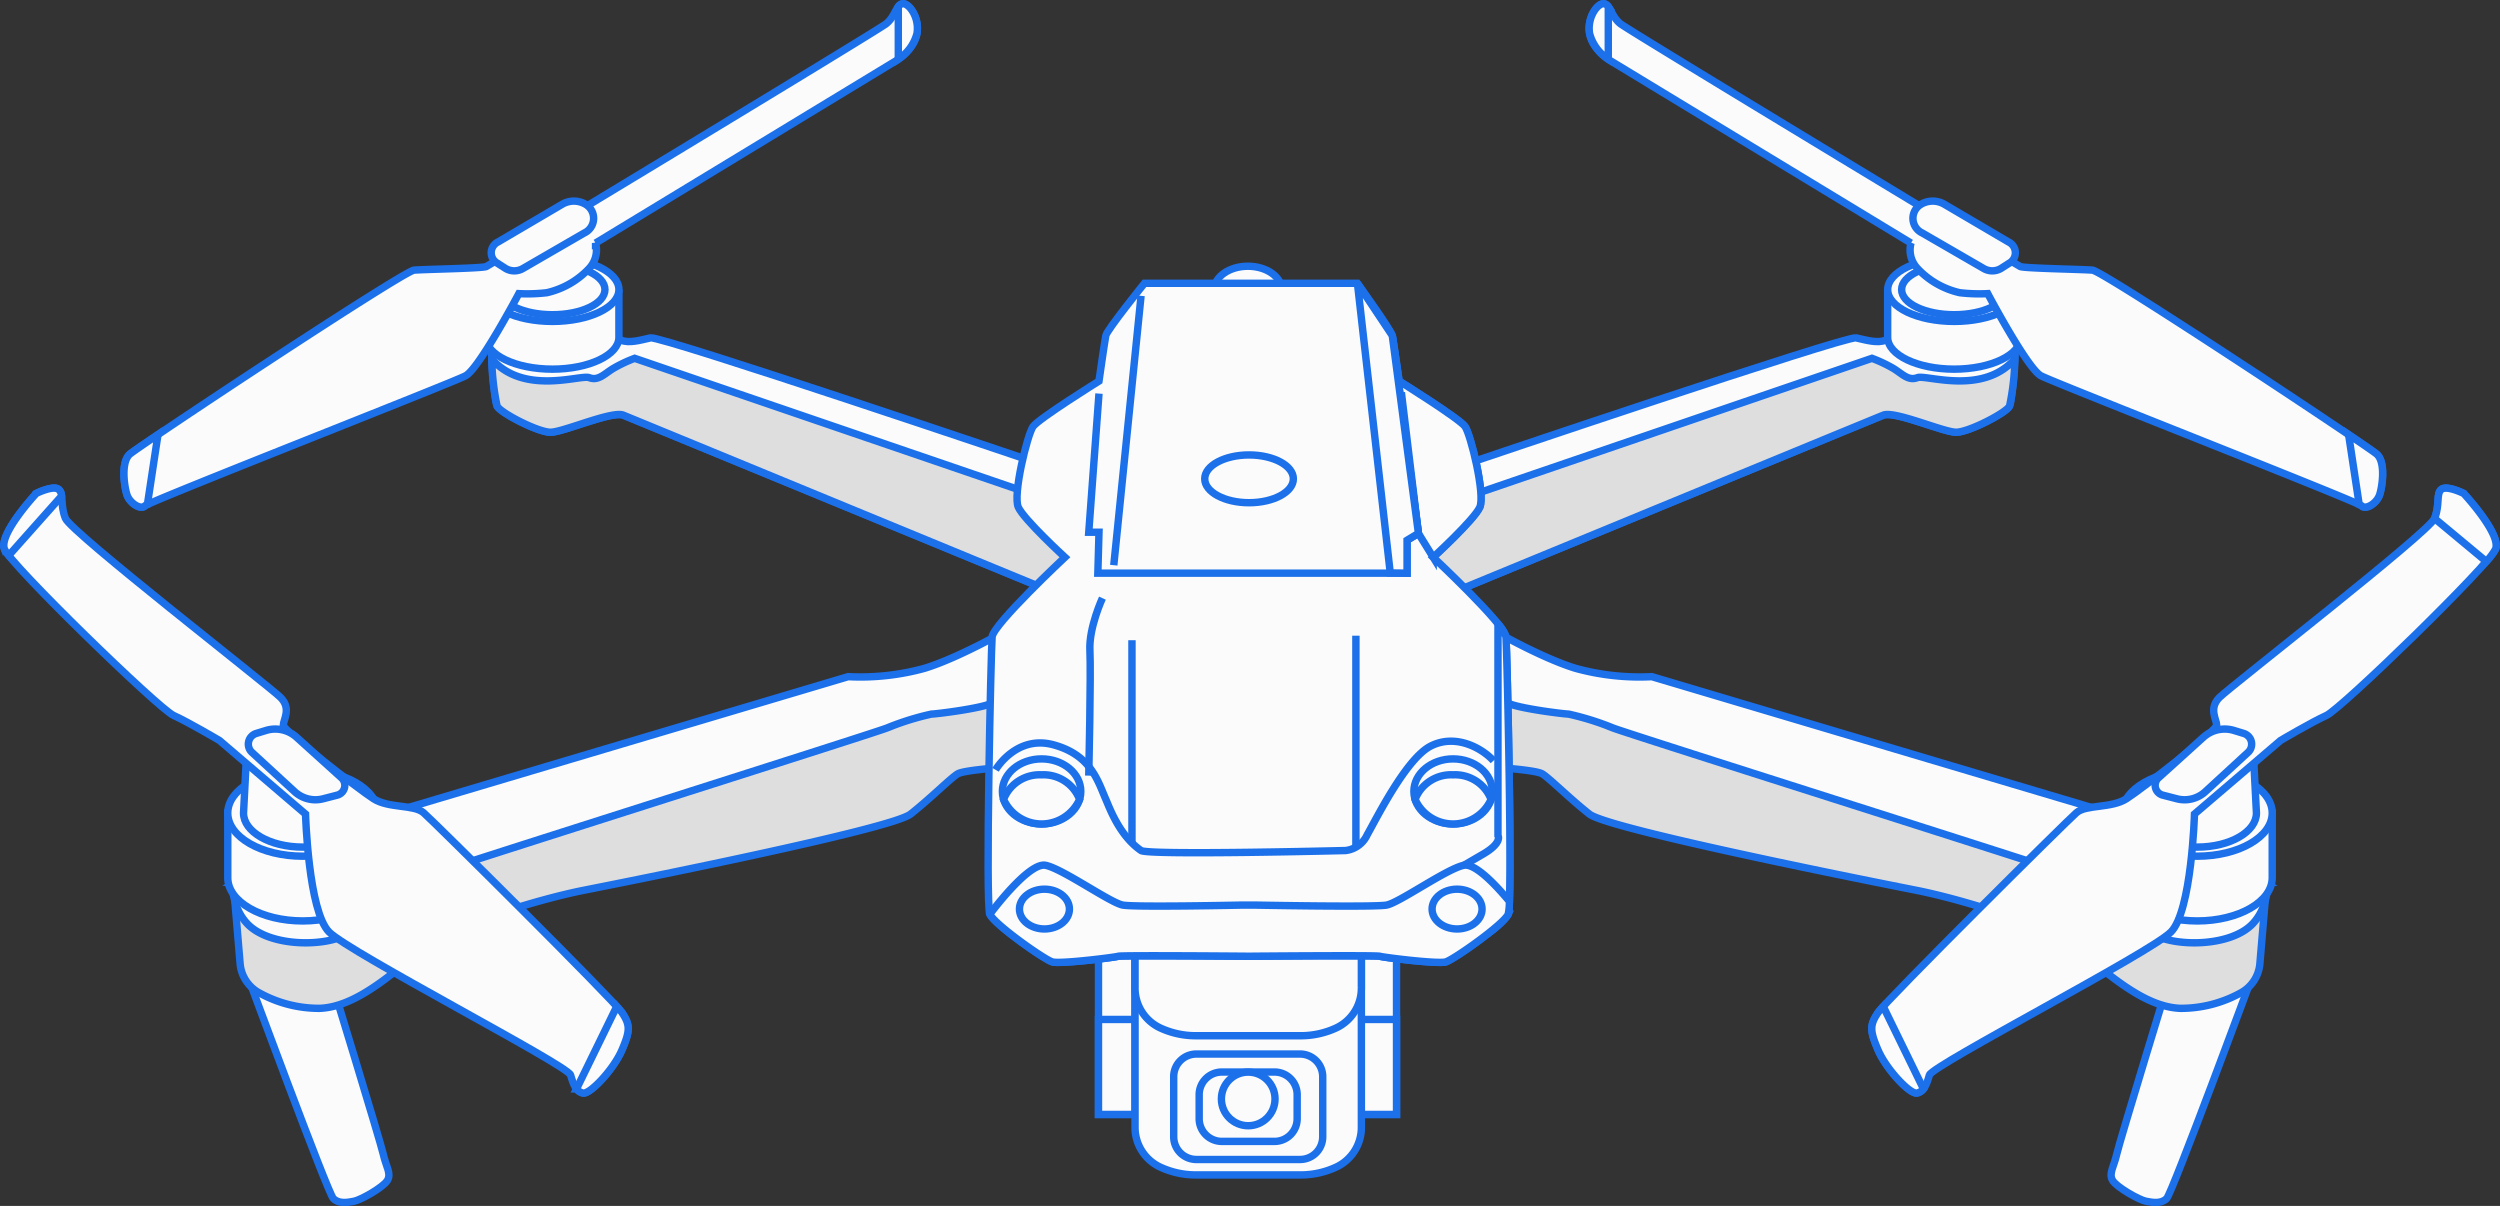
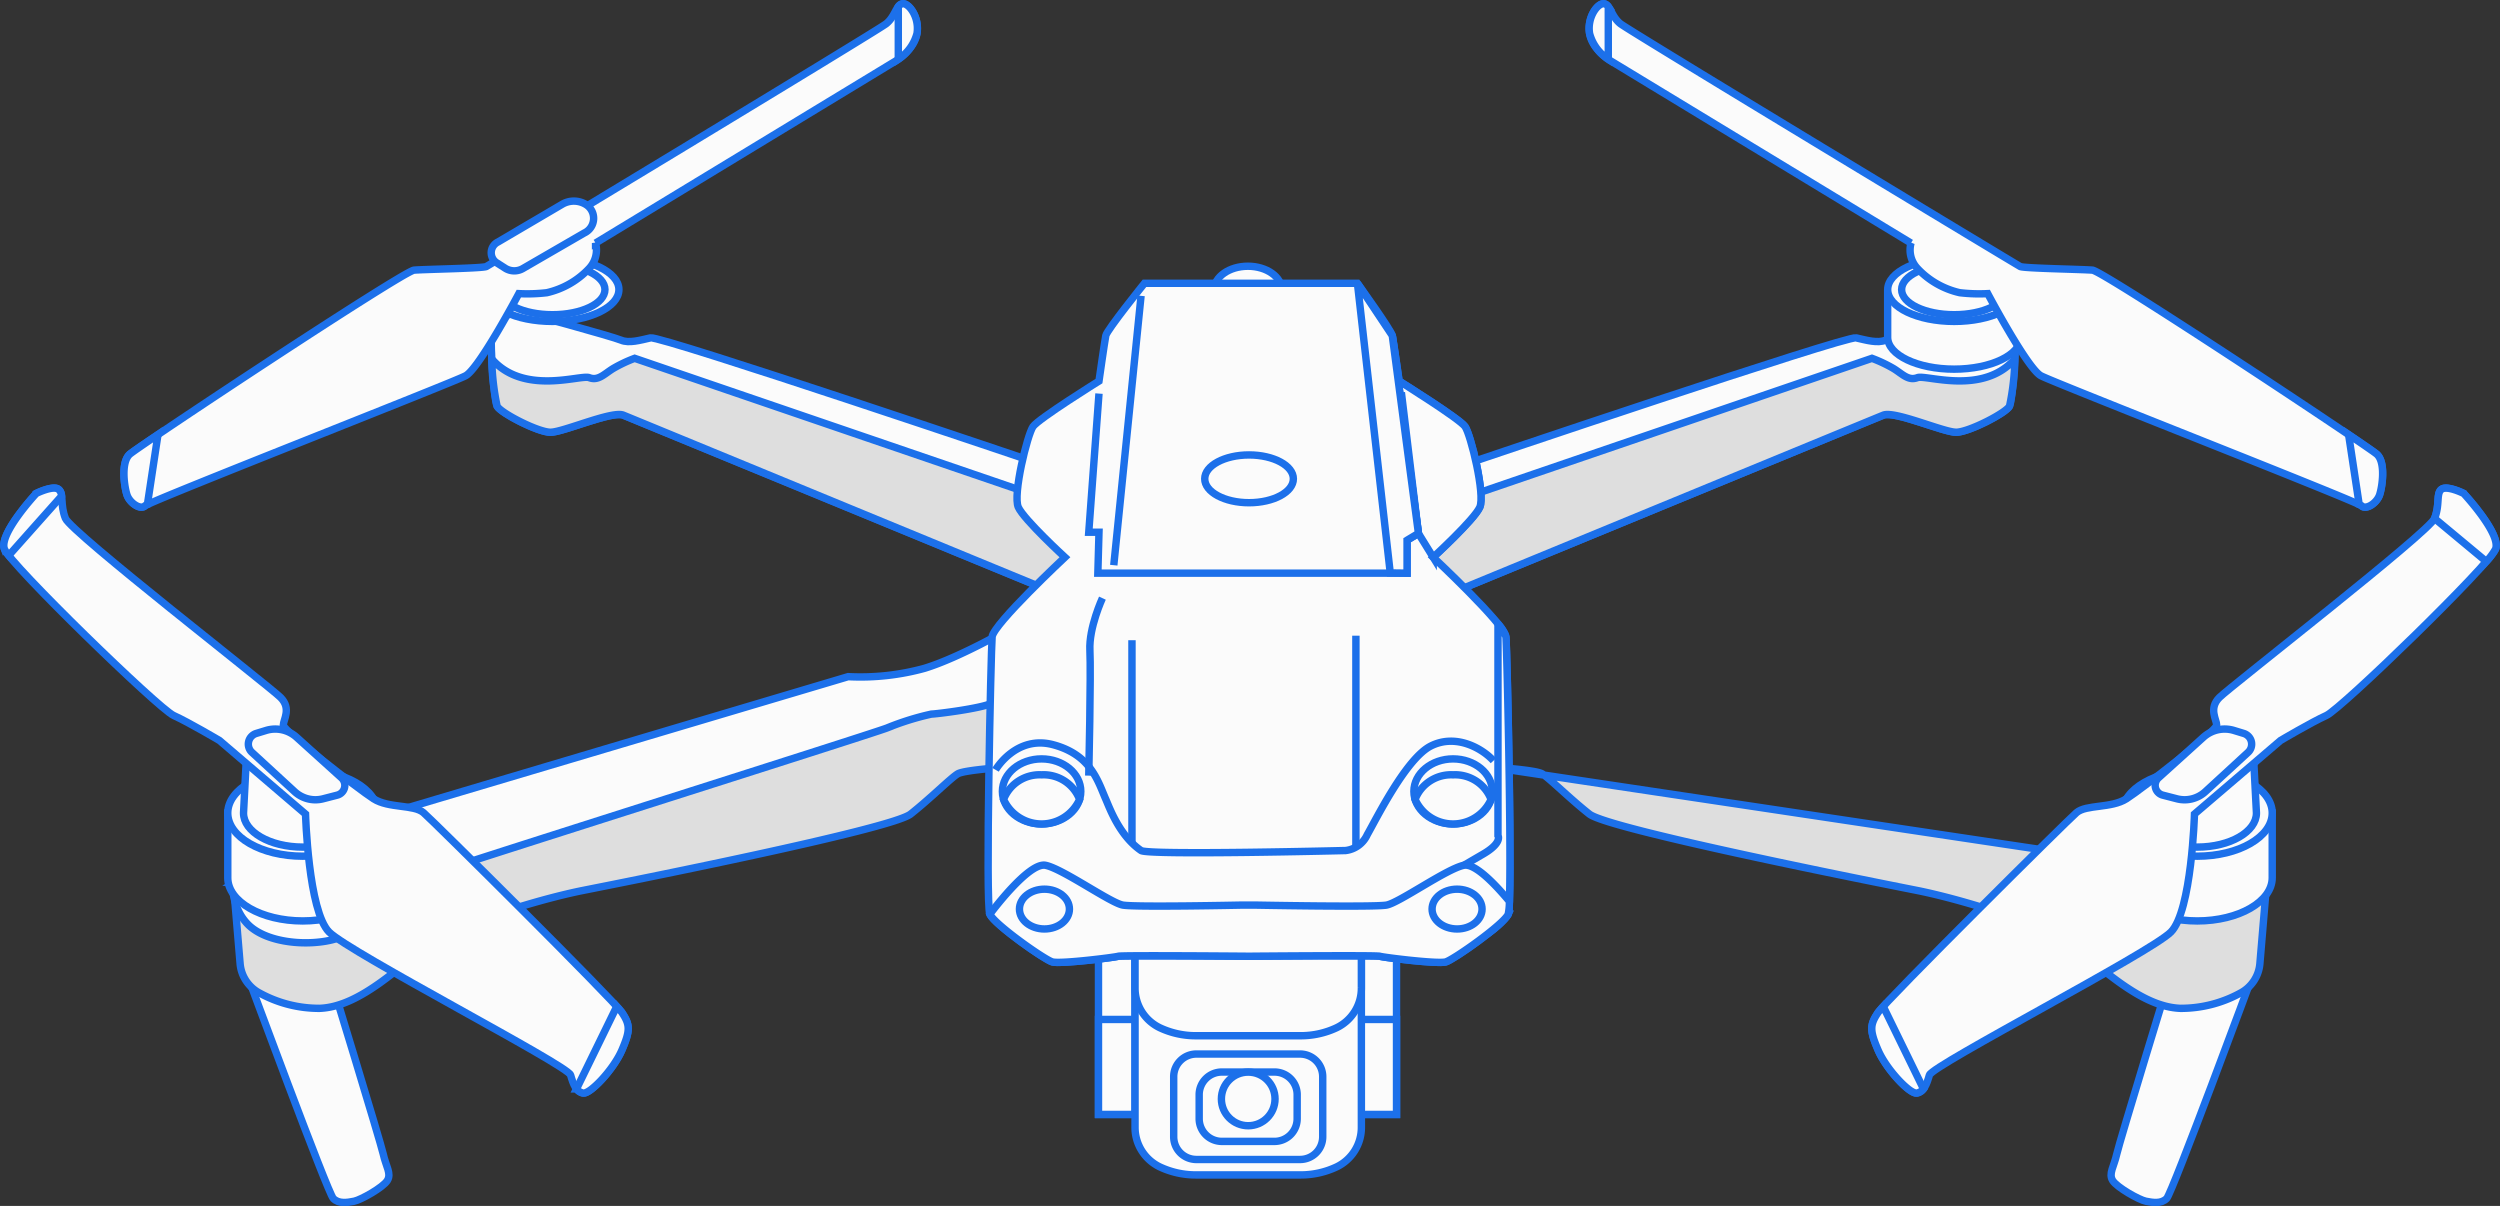
<svg xmlns="http://www.w3.org/2000/svg" width="336.898" height="162.513" viewBox="0 0 336.898 162.513">
  <rect x="0" y="0" width="336.898" height="162.513" fill="#333333" stroke="none" />
  <g id="Drone" transform="translate(0.011 0.003)">
    <g id="Grupo_735" data-name="Grupo 735" transform="translate(148.021 126.88)">
      <rect id="Rectángulo_764" data-name="Rectángulo 764" width="4.926" height="23.303" fill="#fbfbfb" stroke="#1c70ea" stroke-width="1" />
      <rect id="Rectángulo_765" data-name="Rectángulo 765" width="4.926" height="12.8" transform="translate(0 10.498)" fill="#fbfbfb" stroke="#1c70ea" stroke-width="1" />
    </g>
    <g id="Grupo_736" data-name="Grupo 736" transform="translate(183.257 126.88)">
      <rect id="Rectángulo_766" data-name="Rectángulo 766" width="4.926" height="23.303" fill="#fbfbfb" stroke="#1c70ea" stroke-width="1" />
      <rect id="Rectángulo_767" data-name="Rectángulo 767" width="4.926" height="12.8" transform="translate(0 10.498)" fill="#fbfbfb" stroke="#1c70ea" stroke-width="1" />
    </g>
    <path id="Trazado_1371" data-name="Trazado 1371" d="M328.4,246.689v25a5.89,5.89,0,0,1-3.316,5.357,11.354,11.354,0,0,1-4.844,1.092H306.066a11.394,11.394,0,0,1-4.849-1.092,5.9,5.9,0,0,1-3.317-5.357v-25l15.25-.379Z" transform="translate(-144.953 -119.809)" fill="#fbfbfb" stroke="#1c70ea" stroke-width="1" />
    <path id="Trazado_1372" data-name="Trazado 1372" d="M328.4,246.689v6.243a5.9,5.9,0,0,1-3.316,5.362,11.349,11.349,0,0,1-4.844,1.087H306.066a11.389,11.389,0,0,1-4.849-1.087,5.912,5.912,0,0,1-3.317-5.362v-6.243l15.25-.379Z" transform="translate(-144.953 -119.809)" fill="#fbfbfb" stroke="#1c70ea" stroke-width="1" />
    <path id="Trazado_1373" data-name="Trazado 1373" d="M325.088,276.62H311.115a3.056,3.056,0,0,0-3.055,3.055v8.1a3.056,3.056,0,0,0,3.055,3.055h13.973a3.056,3.056,0,0,0,3.055-3.055v-8.1A3.056,3.056,0,0,0,325.088,276.62Zm-.39,8.719a3.056,3.056,0,0,1-3.055,3.055h-7.094a3.056,3.056,0,0,1-3.055-3.055V282.1a3.056,3.056,0,0,1,3.055-3.055h7.094A3.056,3.056,0,0,1,324.7,282.1Z" transform="translate(-149.905 -134.582)" fill="#fbfbfb" stroke="#1c70ea" stroke-width="1" />
    <circle id="Elipse_54" data-name="Elipse 54" cx="3.614" cy="3.614" r="3.614" transform="translate(164.583 144.473)" fill="#fbfbfb" stroke="#1c70ea" stroke-width="1" />
    <g id="Grupo_739" data-name="Grupo 739" transform="translate(199.783 65.771)">
      <path id="Trazado_1374" data-name="Trazado 1374" d="M573.588,253.54s-10.846,29.362-11.595,30.11-1.871.559-2.8.374-3.927-1.871-4.49-2.8.185-1.871.559-3.552,7.294-24.312,7.294-24.312l9.724-2.245,1.307,2.43Z" transform="translate(-469.803 -187.92)" fill="#fbfbfb" stroke="#1c70ea" stroke-width="1" />
-       <path id="Trazado_1375" data-name="Trazado 1375" d="M494.926,204.388l-.912,10.826a4.948,4.948,0,0,1-2.645,3.957,16.672,16.672,0,0,1-8.032,2.05c-5.613-.185-11.036-5.987-15.147-8.791s-14.773-5.987-20.386-7.1-41.52-8.227-44.14-10.288-5.423-4.865-6.356-5.423-7.1-.933-7.1-.933l-.933-13.092,101.74,29.362,3.927-.559Z" transform="translate(-389.27 -151.111)" fill="#dedede" stroke="#1c70ea" stroke-width="1" />
-       <path id="Trazado_1376" data-name="Trazado 1376" d="M391.07,164.635s6.73,3.926,11.595,5.423a32.534,32.534,0,0,0,10.288,1.123s80.421,23.938,81.728,24.312,2.245,5.8-.748,8.976-10.662,3.178-13.65,1.307-8.6-6.92-9.165-7.294-60.968-19.448-63.4-20.386a36.965,36.965,0,0,0-5.987-1.871c-.564,0-6.73-.748-8.227-1.5s-2.43-10.1-2.43-10.1Z" transform="translate(-390.147 -145.769)" fill="#fbfbfb" stroke="#1c70ea" stroke-width="1" />
+       <path id="Trazado_1375" data-name="Trazado 1375" d="M494.926,204.388l-.912,10.826a4.948,4.948,0,0,1-2.645,3.957,16.672,16.672,0,0,1-8.032,2.05c-5.613-.185-11.036-5.987-15.147-8.791s-14.773-5.987-20.386-7.1-41.52-8.227-44.14-10.288-5.423-4.865-6.356-5.423-7.1-.933-7.1-.933Z" transform="translate(-389.27 -151.111)" fill="#dedede" stroke="#1c70ea" stroke-width="1" />
      <g id="Grupo_738" data-name="Grupo 738" transform="translate(86.203 33.957)">
        <g id="Grupo_737" data-name="Grupo 737" transform="translate(0 4.014)">
          <path id="Trazado_1378" data-name="Trazado 1378" d="M557.45,213.26v8.724c0,3.214,4.521,5.818,10.1,5.818s10.1-2.6,10.1-5.818V213.26h-20.2Z" transform="translate(-557.445 -207.442)" fill="#fbfbfb" stroke="#1c70ea" stroke-width="1" />
          <ellipse id="Elipse_55" data-name="Elipse 55" cx="10.103" cy="5.818" rx="10.103" ry="5.818" fill="#fbfbfb" stroke="#1c70ea" stroke-width="1" />
        </g>
        <path id="Trazado_1379" data-name="Trazado 1379" d="M567.469,199.483l7.176-5.4,2.507,2.312.39,7.515c0,2.537-3.573,4.593-7.976,4.593s-7.976-2.056-7.976-4.593c0-2.117,2.491-3.9,5.879-4.429Z" transform="translate(-559.463 -194.08)" fill="#fbfbfb" stroke="#1c70ea" stroke-width="1" />
      </g>
      <path id="Trazado_1380" data-name="Trazado 1380" d="M571.359,128.56s5.049,5.423,4.3,7.479-20.76,21.509-22.816,22.442-6.172,3.368-6.172,3.368l-11.595,9.914s-.374,13.092-3.178,15.9-32.165,17.956-32.54,19.263-.748,2.245-1.681,2.43-4.116-3.178-5.239-5.8-1.123-3.368,0-5.049,25.435-25.809,26.742-26.932,4.675-.559,6.73-1.871,12.159-9.165,12.159-9.914-1.123-2.245.374-3.742,28.239-22.257,28.987-24.128.184-3.368.933-3.926,2.994.559,2.994.559Z" transform="translate(-439.145 -127.835)" fill="#fbfbfb" stroke="#1c70ea" stroke-width="1" />
      <path id="Trazado_1381" data-name="Trazado 1381" d="M576.7,191.375l1.312.4a1.511,1.511,0,0,1,.584,2.563l-5.751,5.29a4.127,4.127,0,0,1-3.824.959l-1.907-.492a1.365,1.365,0,0,1-.574-2.337l6.038-5.459A4.292,4.292,0,0,1,576.7,191.375Z" transform="translate(-475.451 -158.715)" fill="#fbfbfb" stroke="#1c70ea" stroke-width="1" />
      <path id="Trazado_1382" data-name="Trazado 1382" d="M492.429,269.984c-1.123-2.619-1.123-3.368,0-5.049.092-.133.333-.415.7-.815l5.423,11.108a1.491,1.491,0,0,1-.882.559c-.933.184-4.116-3.178-5.239-5.8Z" transform="translate(-439.14 -194.261)" fill="#fbfbfb" stroke="#1c70ea" stroke-width="1" />
      <path id="Trazado_1383" data-name="Trazado 1383" d="M647.767,136.047c.748-2.056-4.3-7.479-4.3-7.479s-2.245-1.123-2.994-.559-.185,2.055-.933,3.926l6.971,5.8A8.325,8.325,0,0,0,647.767,136.047Z" transform="translate(-511.253 -127.843)" fill="#fbfbfb" stroke="#1c70ea" stroke-width="1" />
    </g>
    <g id="Grupo_742" data-name="Grupo 742" transform="translate(0.502 65.771)">
      <path id="Trazado_1384" data-name="Trazado 1384" d="M64.5,253.54S75.347,282.9,76.095,283.65s1.871.559,2.8.374,3.926-1.871,4.49-2.8-.185-1.871-.559-3.552-7.294-24.312-7.294-24.312l-9.724-2.245-1.307,2.43Z" transform="translate(-31.695 -187.92)" fill="#fbfbfb" stroke="#1c70ea" stroke-width="1" />
      <path id="Trazado_1385" data-name="Trazado 1385" d="M60.84,204.388l.912,10.826a4.948,4.948,0,0,0,2.645,3.957,16.673,16.673,0,0,0,8.032,2.05c5.613-.185,11.036-5.987,15.147-8.791s14.773-5.987,20.386-7.1,41.52-8.227,44.14-10.288,5.423-4.865,6.356-5.423,7.1-.933,7.1-.933l.933-13.092L64.757,204.952l-3.926-.559Z" transform="translate(-29.906 -151.111)" fill="#dedede" stroke="#1c70ea" stroke-width="1" />
      <path id="Trazado_1386" data-name="Trazado 1386" d="M165.473,164.635s-6.73,3.926-11.595,5.423a32.533,32.533,0,0,1-10.288,1.123s-80.421,23.938-81.728,24.312-2.245,5.8.748,8.976,10.662,3.178,13.65,1.307,8.6-6.92,9.165-7.294,60.968-19.448,63.4-20.386a36.582,36.582,0,0,1,5.987-1.871c.564,0,6.73-.748,8.227-1.5s2.43-10.1,2.43-10.1Z" transform="translate(-29.805 -145.769)" fill="#fbfbfb" stroke="#1c70ea" stroke-width="1" />
      <g id="Grupo_741" data-name="Grupo 741" transform="translate(30.175 33.957)">
        <g id="Grupo_740" data-name="Grupo 740" transform="translate(0 4.014)">
          <path id="Trazado_1387" data-name="Trazado 1387" d="M79.577,213.26v8.724c0,3.214-4.521,5.818-10.1,5.818s-10.1-2.6-10.1-5.818V213.26h20.2Z" transform="translate(-59.37 -207.442)" fill="#fbfbfb" stroke="#1c70ea" stroke-width="1" />
          <ellipse id="Elipse_56" data-name="Elipse 56" cx="10.103" cy="5.818" rx="10.103" ry="5.818" transform="translate(0.005)" fill="#fbfbfb" stroke="#1c70ea" stroke-width="1" />
        </g>
        <path id="Trazado_1388" data-name="Trazado 1388" d="M73.6,199.483l-7.176-5.4-2.507,2.312-.39,7.515c0,2.537,3.573,4.593,7.976,4.593s7.976-2.056,7.976-4.593c0-2.117-2.491-3.9-5.879-4.429Z" transform="translate(-61.398 -194.08)" fill="#fbfbfb" stroke="#1c70ea" stroke-width="1" />
      </g>
      <path id="Trazado_1389" data-name="Trazado 1389" d="M4.879,128.56s-5.049,5.423-4.3,7.479,20.76,21.509,22.816,22.442,6.172,3.368,6.172,3.368l11.595,9.914s.374,13.092,3.178,15.9,32.165,17.956,32.54,19.263.748,2.245,1.681,2.43,4.116-3.178,5.239-5.8,1.123-3.368,0-5.049-25.435-25.809-26.742-26.932-4.675-.559-6.73-1.871-12.159-9.165-12.159-9.914,1.123-2.245-.374-3.742S9.554,133.789,8.805,131.918s-.185-3.368-.933-3.926-2.994.559-2.994.559Z" transform="translate(-0.502 -127.835)" fill="#fbfbfb" stroke="#1c70ea" stroke-width="1" />
      <path id="Trazado_1390" data-name="Trazado 1390" d="M7.872,128c-.748-.559-2.994.559-2.994.559s-5.049,5.423-4.3,7.479a4.061,4.061,0,0,0,.589.882l7.12-8a1.269,1.269,0,0,0-.42-.928Z" transform="translate(-0.502 -127.84)" fill="#fbfbfb" stroke="#1c70ea" stroke-width="1" />
      <path id="Trazado_1391" data-name="Trazado 1391" d="M157.19,269.984c1.123-2.619,1.123-3.368,0-5.049-.092-.133-.333-.415-.7-.815l-5.423,11.108a1.491,1.491,0,0,0,.882.559c.933.184,4.116-3.178,5.239-5.8Z" transform="translate(-73.89 -194.261)" fill="#fbfbfb" stroke="#1c70ea" stroke-width="1" />
      <path id="Trazado_1392" data-name="Trazado 1392" d="M67.178,191.375l-1.312.4a1.511,1.511,0,0,0-.584,2.563l5.751,5.29a4.127,4.127,0,0,0,3.824.959l1.907-.492a1.365,1.365,0,0,0,.574-2.337L71.3,192.3A4.292,4.292,0,0,0,67.178,191.375Z" transform="translate(-31.836 -158.715)" fill="#fbfbfb" stroke="#1c70ea" stroke-width="1" />
    </g>
    <g id="Grupo_746" data-name="Grupo 746" transform="translate(16.693 0.499)">
      <path id="Trazado_1393" data-name="Trazado 1393" d="M202.654,101.994s-51.162-17.31-52.541-17-2.912.764-3.983.308-13.174-3.829-13.938-3.829-3.368,1.225-3.522,2.912.308,8.883.764,9.806,5.516,3.522,7.2,3.522,8.273-2.912,9.806-2.3,59.128,24.359,59.128,24.359l3.368-5.362L202.659,102Z" transform="translate(-79.148 -39.965)" fill="#fbfbfb" stroke="#1c70ea" stroke-width="1" />
      <path id="Trazado_1394" data-name="Trazado 1394" d="M136.7,103.68c-1.686,0-6.741-2.6-7.2-3.522a33.2,33.2,0,0,1-.718-6.351c4.311,4.957,11.964,2.081,13.128,2.517,1.225.461,1.989-.461,3.219-1.225a18.8,18.8,0,0,1,2.912-1.379l57.416,19.638,3.552,7.017-3.368,5.362s-57.6-23.743-59.128-24.359-8.12,2.3-9.806,2.3Z" transform="translate(-79.216 -45.935)" fill="#dedede" stroke="#1c70ea" stroke-width="1" />
      <g id="Grupo_744" data-name="Grupo 744" transform="translate(48.78 34.232)">
        <g id="Grupo_743" data-name="Grupo 743">
-           <path id="Trazado_1395" data-name="Trazado 1395" d="M145.17,75.65v6.433c0,2.368-4.014,4.29-8.96,4.29s-8.96-1.922-8.96-4.29V75.65h17.925Z" transform="translate(-127.25 -71.36)" fill="#fbfbfb" stroke="#1c70ea" stroke-width="1" />
          <ellipse id="Elipse_57" data-name="Elipse 57" cx="8.96" cy="4.29" rx="8.96" ry="4.29" fill="#fbfbfb" stroke="#1c70ea" stroke-width="1" />
        </g>
        <path id="Trazado_1396" data-name="Trazado 1396" d="M130.92,72.428c0,1.871,3.168,3.388,7.079,3.388s7.079-1.517,7.079-3.388S141.91,69.04,138,69.04,130.92,70.557,130.92,72.428Z" transform="translate(-129.039 -68.138)" fill="#fbfbfb" stroke="#1c70ea" stroke-width="1" />
      </g>
      <g id="Grupo_745" data-name="Grupo 745">
        <path id="Trazado_1397" data-name="Trazado 1397" d="M95.641,32.757a3.622,3.622,0,0,1-.851,3.409,11.217,11.217,0,0,1-5.715,3.286,22.408,22.408,0,0,1-3.773.123s-5.352,10.1-7.176,11.072S35.544,67.557,34.934,68.167,32.868,67.8,32.5,66.706s-.851-4.378.364-5.475,36.861-24.7,38.322-24.82,9.247-.241,9.734-.487S133.6,4.169,134.813,3.2,136.151.648,137,.525s2.312,1.825,1.948,4.014-2.8,3.65-2.8,3.65L95.641,32.762Z" transform="translate(-32.088 -0.509)" fill="#fbfbfb" stroke="#1c70ea" stroke-width="1" />
        <path id="Trazado_1398" data-name="Trazado 1398" d="M235.66.889A.9.9,0,0,1,236.229.5c.851-.123,2.312,1.825,1.948,4.014a5.922,5.922,0,0,1-2.517,3.46Z" transform="translate(-131.31 -0.499)" fill="#fbfbfb" stroke="#1c70ea" stroke-width="1" />
        <path id="Trazado_1399" data-name="Trazado 1399" d="M32.5,121.895c-.364-1.1-.851-4.378.364-5.475.226-.205,1.645-1.184,3.809-2.65l-1.425,9.416a1.949,1.949,0,0,0-.313.169C34.324,123.966,32.868,122.992,32.5,121.895Z" transform="translate(-32.088 -55.708)" fill="#fbfbfb" stroke="#1c70ea" stroke-width="1" />
      </g>
      <path id="Trazado_1400" data-name="Trazado 1400" d="M141.428,52.868h0a2.183,2.183,0,0,1-.256,3.824L132.9,61.48a2.3,2.3,0,0,1-2.337-.021l-1.148-.733a1.608,1.608,0,0,1,.149-2.83l8.637-5.075a3.11,3.11,0,0,1,3.229.046Z" transform="translate(-79.147 -25.792)" fill="#fbfbfb" stroke="#1c70ea" stroke-width="1" />
    </g>
    <g id="Grupo_750" data-name="Grupo 750" transform="translate(191.284 0.499)">
      <path id="Trazado_1401" data-name="Trazado 1401" d="M378.974,101.994s51.162-17.31,52.541-17,2.911.764,3.983.308,13.174-3.829,13.938-3.829,3.368,1.225,3.521,2.912-.308,8.883-.764,9.806-5.516,3.522-7.2,3.522-8.273-2.912-9.806-2.3-59.128,24.359-59.128,24.359l-3.368-5.362L378.969,102Z" transform="translate(-372.69 -39.965)" fill="#fbfbfb" stroke="#1c70ea" stroke-width="1" />
      <path id="Trazado_1403" data-name="Trazado 1403" d="M445,103.68c1.686,0,6.741-2.6,7.2-3.522a33.188,33.188,0,0,0,.718-6.351c-4.311,4.957-11.964,2.081-13.128,2.517-1.225.461-1.989-.461-3.219-1.225a18.8,18.8,0,0,0-2.912-1.379l-57.416,19.638-3.552,7.017,3.368,5.362s57.6-23.743,59.128-24.359,8.12,2.3,9.806,2.3Z" transform="translate(-372.69 -45.935)" fill="#dedede" stroke="#1c70ea" stroke-width="1" />
      <g id="Grupo_748" data-name="Grupo 748" transform="translate(63.08 34.232)">
        <g id="Grupo_747" data-name="Grupo 747">
          <path id="Trazado_1404" data-name="Trazado 1404" d="M495.755,75.65v6.433c0,2.368,4.014,4.29,8.96,4.29s8.96-1.922,8.96-4.29V75.65H495.75Z" transform="translate(-495.75 -71.36)" fill="#fbfbfb" stroke="#1c70ea" stroke-width="1" />
          <ellipse id="Elipse_58" data-name="Elipse 58" cx="8.96" cy="4.29" rx="8.96" ry="4.29" transform="translate(0.01)" fill="#fbfbfb" stroke="#1c70ea" stroke-width="1" />
        </g>
        <path id="Trazado_1405" data-name="Trazado 1405" d="M513.588,72.428c0,1.871-3.168,3.388-7.079,3.388s-7.079-1.517-7.079-3.388,3.168-3.388,7.079-3.388S513.588,70.557,513.588,72.428Z" transform="translate(-497.544 -68.138)" fill="#fbfbfb" stroke="#1c70ea" stroke-width="1" />
      </g>
      <g id="Grupo_749" data-name="Grupo 749" transform="translate(22.866)">
        <path id="Trazado_1406" data-name="Trazado 1406" d="M460.665,32.757a3.622,3.622,0,0,0,.851,3.409,11.216,11.216,0,0,0,5.715,3.286,22.408,22.408,0,0,0,3.773.123s5.352,10.1,7.176,11.072,42.581,16.911,43.191,17.521,2.066-.364,2.435-1.461.851-4.378-.364-5.475-36.861-24.7-38.322-24.82-9.247-.241-9.734-.487S422.707,4.169,421.492,3.2,420.154.648,419.3.525s-2.312,1.825-1.948,4.014,2.8,3.65,2.8,3.65l40.51,24.574Z" transform="translate(-417.299 -0.509)" fill="#fbfbfb" stroke="#1c70ea" stroke-width="1" />
        <path id="Trazado_1407" data-name="Trazado 1407" d="M419.872.889A.9.9,0,0,0,419.3.5c-.851-.123-2.312,1.825-1.948,4.014a5.922,5.922,0,0,0,2.517,3.46V.889Z" transform="translate(-417.299 -0.499)" fill="#fbfbfb" stroke="#1c70ea" stroke-width="1" />
        <path id="Trazado_1408" data-name="Trazado 1408" d="M621.113,121.895c.364-1.1.851-4.378-.364-5.475-.226-.205-1.646-1.184-3.809-2.65l1.425,9.416a1.948,1.948,0,0,1,.313.169C619.288,123.966,620.743,122.992,621.113,121.895Z" transform="translate(-514.605 -55.708)" fill="#fbfbfb" stroke="#1c70ea" stroke-width="1" />
      </g>
-       <path id="Trazado_1409" data-name="Trazado 1409" d="M503.415,52.868h0a2.183,2.183,0,0,0,.256,3.824l8.273,4.788a2.3,2.3,0,0,0,2.337-.021l1.148-.733a1.608,1.608,0,0,0-.149-2.83l-8.637-5.075a3.11,3.11,0,0,0-3.229.046Z" transform="translate(-435.911 -25.792)" fill="#fbfbfb" stroke="#1c70ea" stroke-width="1" />
    </g>
    <g id="Grupo_753" data-name="Grupo 753" transform="translate(133.154 35.874)">
      <path id="Trazado_1410" data-name="Trazado 1410" d="M327.794,72.729c0,1.779-2.045,3.219-4.562,3.219s-4.562-1.44-4.562-3.219,2.045-3.219,4.562-3.219S327.794,70.95,327.794,72.729Z" transform="translate(-288.23 -69.51)" fill="#fbfbfb" stroke="#1c70ea" stroke-width="1" />
      <path id="Trazado_1411" data-name="Trazado 1411" d="M329.063,121.641c-.154-1.686-9.806-10.724-9.806-10.724s5.516-5.054,6.279-6.741-1.225-9.806-1.989-10.877-8.883-6.126-8.883-6.126-.764-5.362-.918-6.126-4.7-7.048-4.7-7.048h-28.7s-5.054,6.279-5.208,7.048-.918,6.126-.918,6.126-8.12,5.054-8.883,6.126-2.758,9.191-1.989,10.877,6.279,6.741,6.279,6.741-9.652,9.037-9.806,10.724-.918,36-.308,37.379,7.351,6.126,8.427,6.433,8.427-.615,8.883-.764,17.618,0,17.618,0,17.157-.154,17.618,0,7.812,1.071,8.883.764,7.812-5.054,8.427-6.433-.154-35.692-.308-37.379Z" transform="translate(-259.286 -71.698)" fill="#fbfbfb" stroke="#1c70ea" stroke-width="1" />
      <path id="Trazado_1412" data-name="Trazado 1412" d="M371.04,117.619s5.516-5.054,6.279-6.741-1.225-9.806-1.989-10.877-8.883-6.126-8.883-6.126-.764-5.362-.918-6.126l3.522,26.655,1.989,3.219Z" transform="translate(-311.07 -78.4)" fill="#fbfbfb" stroke="#1c70ea" stroke-width="1" />
      <path id="Trazado_1413" data-name="Trazado 1413" d="M388.943,163.51v28.546s.636.948-1.979,2.476l-2.614,1.522,3.537,8.976a10.366,10.366,0,0,0,2.435-2.389c.615-1.379-.154-35.692-.308-37.379A4.859,4.859,0,0,0,388.943,163.51Z" transform="translate(-320.242 -115.326)" fill="#fbfbfb" stroke="#1c70ea" stroke-width="1" />
      <path id="Trazado_1414" data-name="Trazado 1414" d="M287.109,102.844l-1.379,18.684h1.379l-.154,5.516h41.669V122.6l1.533-.923-2.3-18.992" transform="translate(-272.175 -85.682)" fill="#fbfbfb" stroke="#1c70ea" stroke-width="1" />
      <path id="Trazado_1415" data-name="Trazado 1415" d="M360.784,113.029l2.266.031v-4.439l1.533-.923-3.527-26.655L356.36,74Z" transform="translate(-306.6 -71.698)" fill="#fbfbfb" stroke="#1c70ea" stroke-width="1" />
      <line id="Línea_241" data-name="Línea 241" x1="3.675" y2="36.302" transform="translate(16.928 3.988)" fill="#ebeef2" stroke="#1c70ea" stroke-width="1" />
      <path id="Trazado_1416" data-name="Trazado 1416" d="M261.23,198.236s2.758-4.747,7.812-3.368,5.972,4.9,7.048,7.351c.508,1.158,1.84,4.9,4.747,6.894.964.661,27.573,0,27.573,0a3.688,3.688,0,0,0,2.912-2.143c1.225-2.143,5.244-10.283,8.576-11.949,3.368-1.686,6.894.308,8.427,1.989" transform="translate(-260.233 -130.373)" fill="#fbfbfb" stroke="#1c70ea" stroke-width="1" />
      <g id="Grupo_751" data-name="Grupo 751" transform="translate(1.914 66.391)">
        <ellipse id="Elipse_59" data-name="Elipse 59" cx="5.285" cy="4.383" rx="5.285" ry="4.383" fill="#fbfbfb" stroke="#1c70ea" stroke-width="1" />
        <path id="Trazado_1417" data-name="Trazado 1417" d="M268.461,203.22a5.2,5.2,0,0,0-5.121,3.311,5.615,5.615,0,0,0,10.242,0A5.193,5.193,0,0,0,268.461,203.22Z" transform="translate(-263.176 -201.072)" fill="#fbfbfb" stroke="#1c70ea" stroke-width="1" />
      </g>
      <g id="Grupo_752" data-name="Grupo 752" transform="translate(57.367 66.391)">
        <ellipse id="Elipse_60" data-name="Elipse 60" cx="5.285" cy="4.383" rx="5.285" ry="4.383" fill="#fbfbfb" stroke="#1c70ea" stroke-width="1" />
        <path id="Trazado_1418" data-name="Trazado 1418" d="M376.641,203.22a5.2,5.2,0,0,0-5.121,3.311,5.615,5.615,0,0,0,10.242,0A5.193,5.193,0,0,0,376.641,203.22Z" transform="translate(-371.356 -201.072)" fill="#fbfbfb" stroke="#1c70ea" stroke-width="1" />
      </g>
      <path id="Trazado_1419" data-name="Trazado 1419" d="M329.577,233.566a8.219,8.219,0,0,0,.159-1.733c-1.707-2.055-4.583-5.167-6.136-4.854-2.3.461-8.73,5.054-10.416,5.362s-17.772,0-17.772,0h-1.686s-14.4.308-16.085,0-8.12-4.9-10.416-5.362-7.5,6.587-7.5,6.587c.615,1.379,7.351,6.126,8.427,6.433s8.427-.615,8.883-.764,17.618,0,17.618,0,17.157-.154,17.618,0,7.812,1.071,8.883.764,7.812-5.054,8.427-6.433Z" transform="translate(-259.497 -146.25)" fill="#fbfbfb" stroke="#1c70ea" stroke-width="1" />
      <path id="Trazado_1420" data-name="Trazado 1420" d="M382.725,235.961c0,1.481-1.507,2.681-3.368,2.681s-3.368-1.2-3.368-2.681,1.507-2.681,3.368-2.681S382.725,234.479,382.725,235.961Z" transform="translate(-316.168 -149.332)" fill="#fbfbfb" stroke="#1c70ea" stroke-width="1" />
      <path id="Trazado_1421" data-name="Trazado 1421" d="M274.245,235.961c0,1.481-1.507,2.681-3.368,2.681s-3.368-1.2-3.368-2.681,1.507-2.681,3.368-2.681S274.245,234.479,274.245,235.961Z" transform="translate(-263.294 -149.332)" fill="#fbfbfb" stroke="#1c70ea" stroke-width="1" />
      <ellipse id="Elipse_61" data-name="Elipse 61" cx="5.972" cy="3.219" rx="5.972" ry="3.219" transform="translate(29.184 25.43)" fill="#fbfbfb" stroke="#1c70ea" stroke-width="1" />
      <path id="Trazado_1422" data-name="Trazado 1422" d="M285.73,180.688s.308-13.8.154-16.87,1.686-7.048,1.686-7.048" transform="translate(-272.175 -112.041)" fill="#fbfbfb" stroke="#1c70ea" stroke-width="1" />
      <line id="Línea_242" data-name="Línea 242" y1="27.424" transform="translate(19.378 50.398)" fill="#ebeef2" stroke="#1c70ea" stroke-width="1" />
      <line id="Línea_243" data-name="Línea 243" y1="28.336" transform="translate(49.555 49.788)" fill="#ebeef2" stroke="#1c70ea" stroke-width="1" />
    </g>
  </g>
</svg>